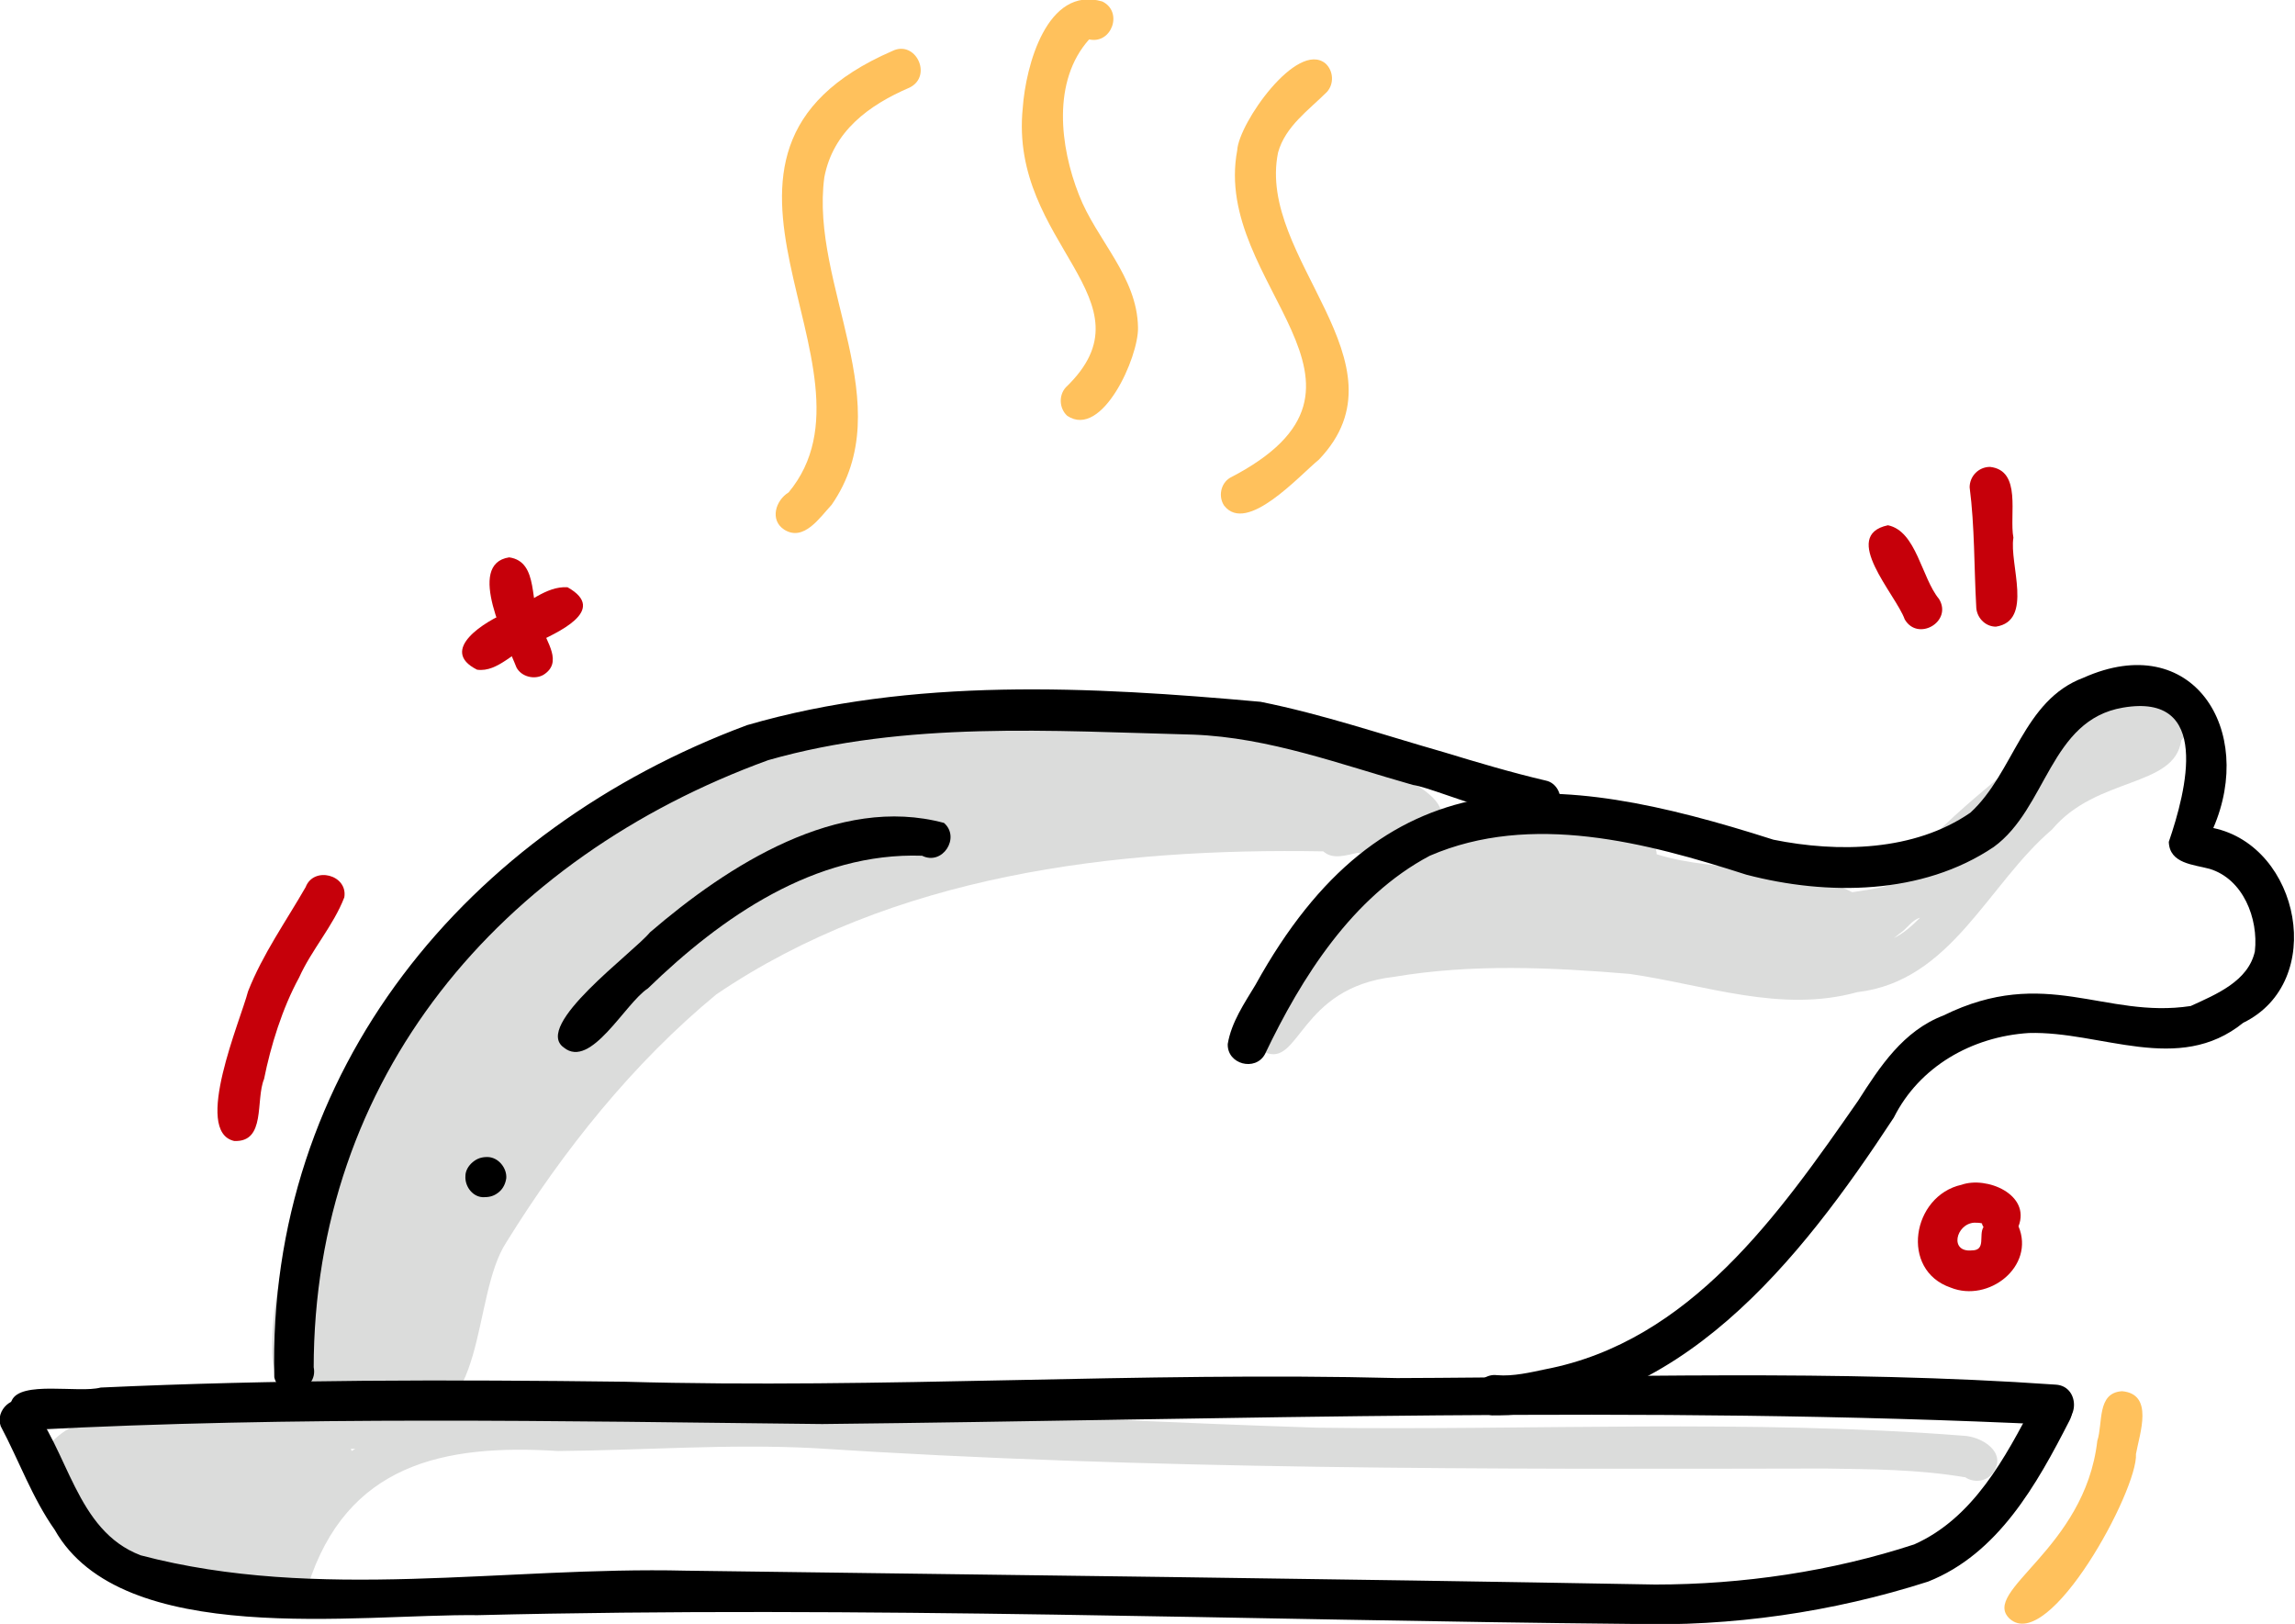
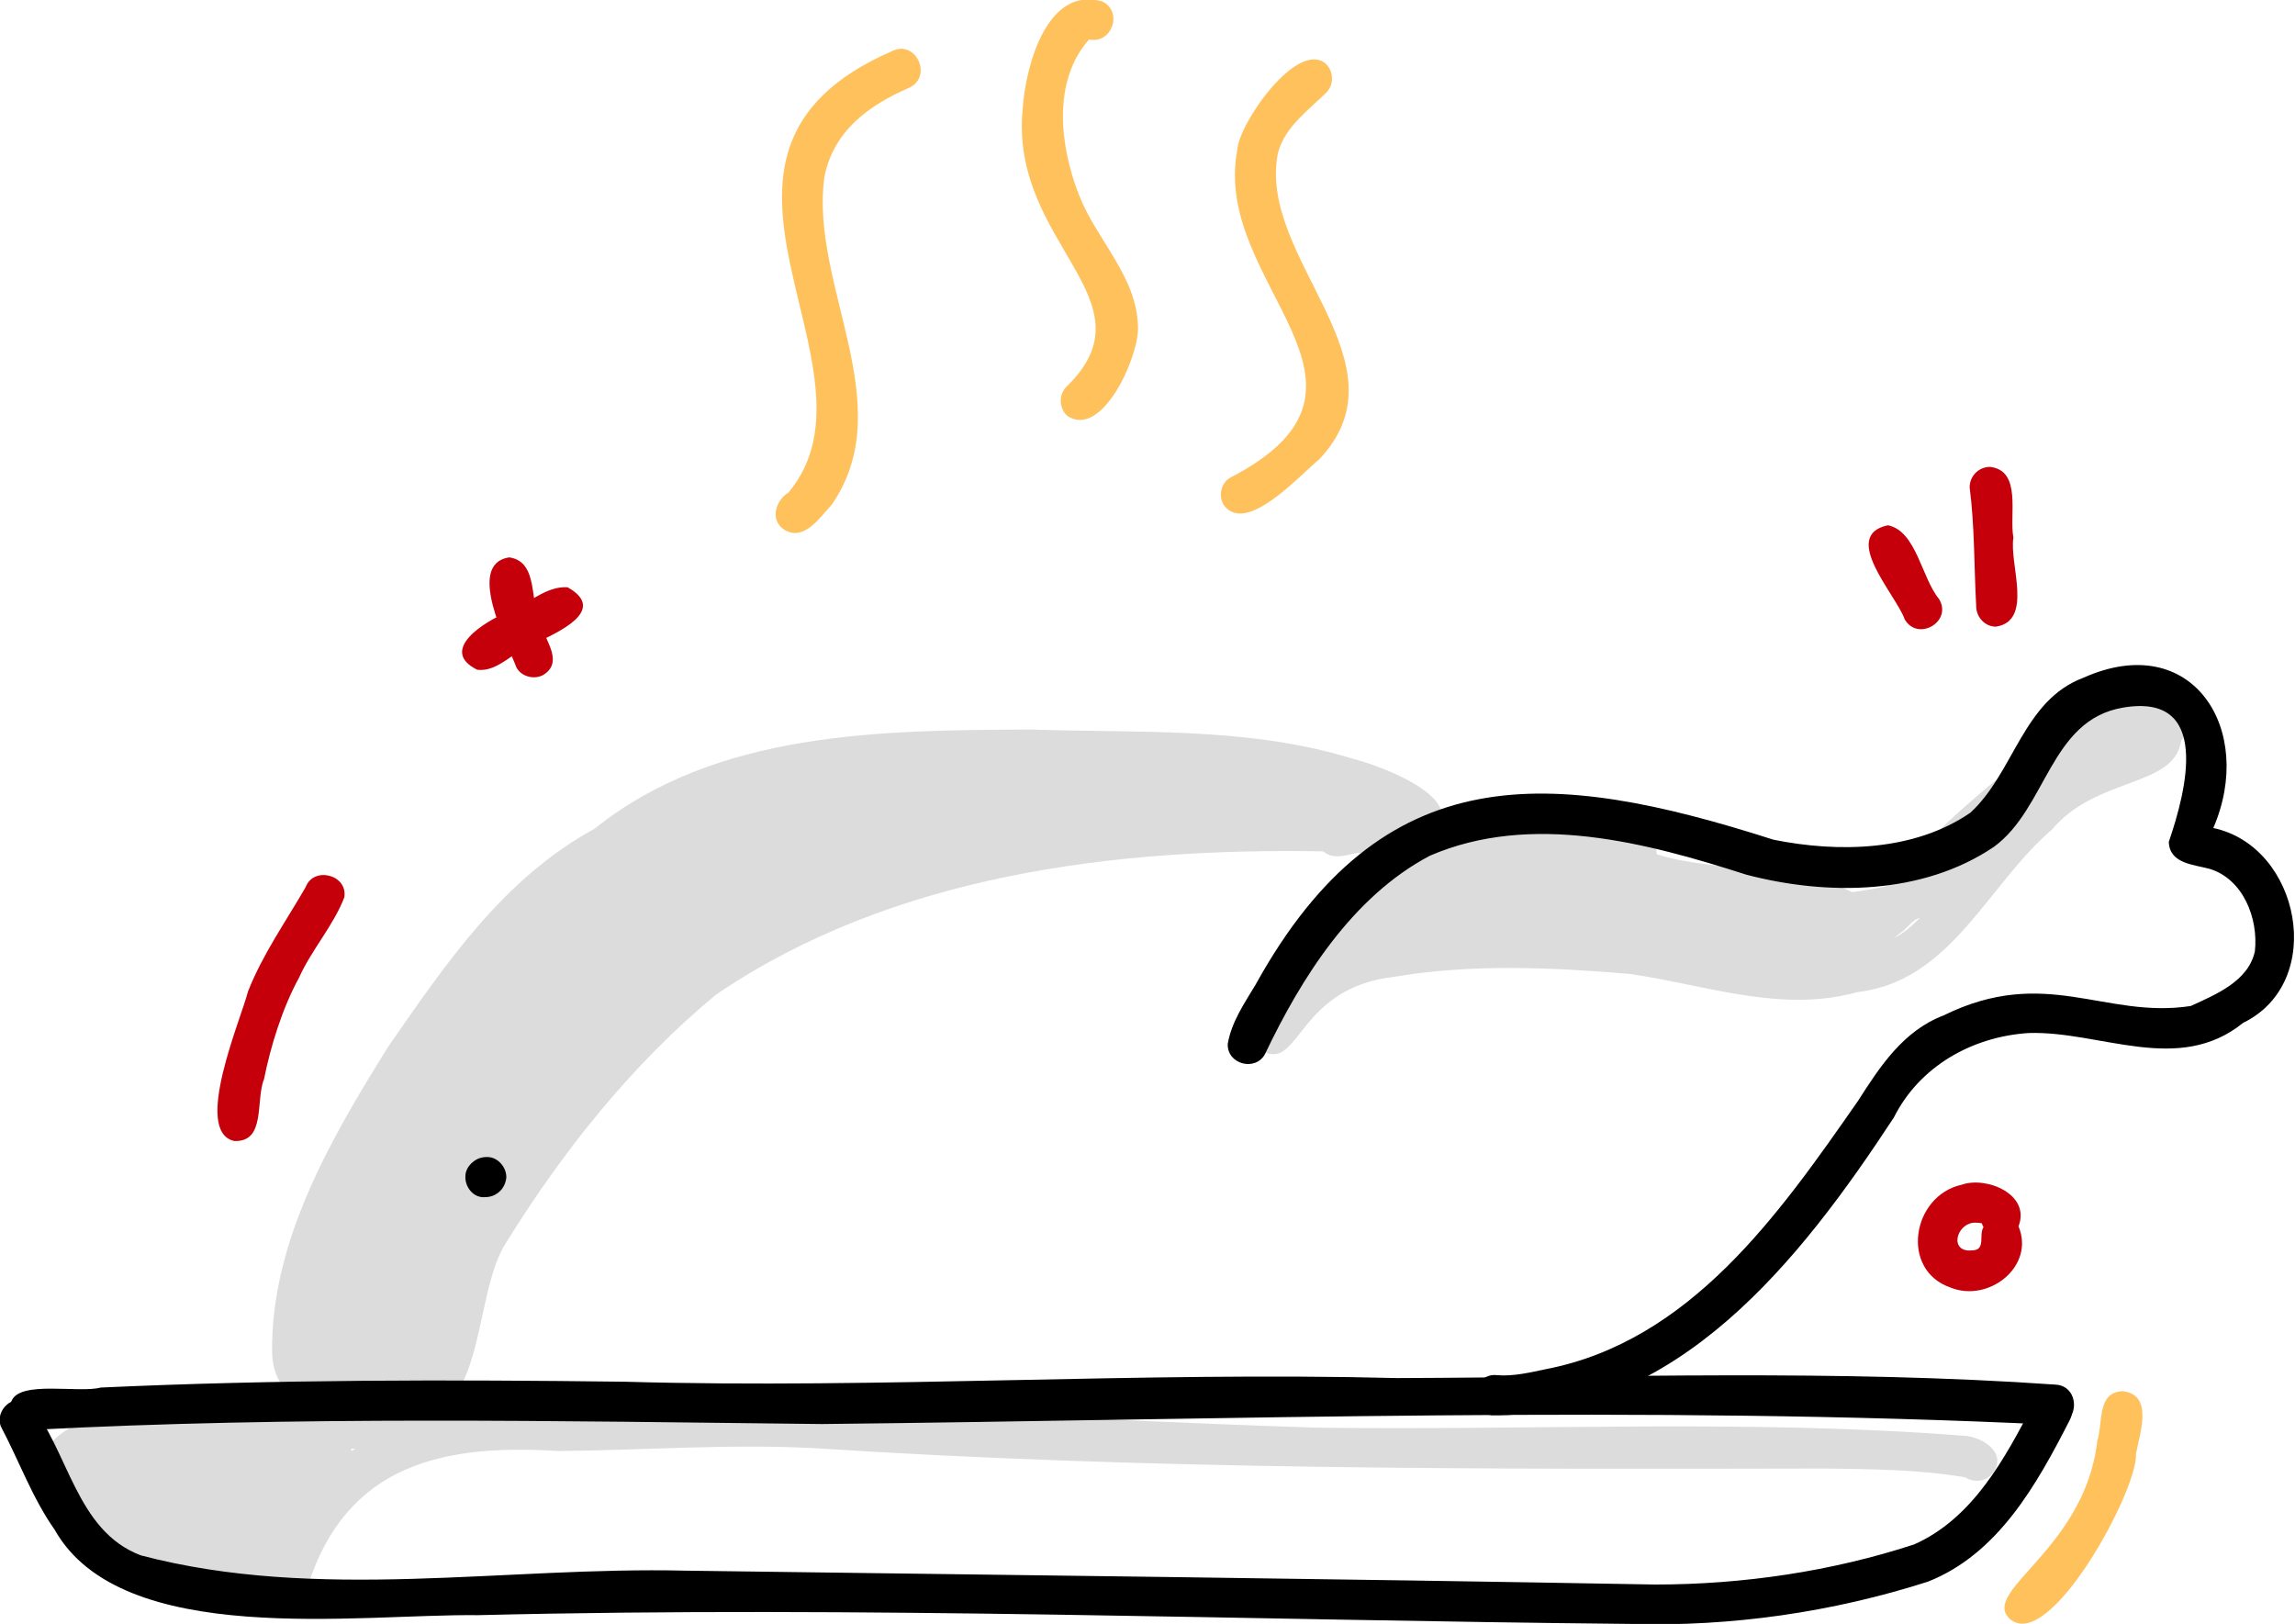
<svg xmlns="http://www.w3.org/2000/svg" version="1.1" id="Layer_2_00000161590641295366511140000010300578609989991820_" x="0px" y="0px" viewBox="0 0 314.6 222.6" style="enable-background:new 0 0 314.6 222.6;" xml:space="preserve">
  <style type="text/css">
	.st0{fill:#DBDCDB;}
	.st1{fill:#FFC15C;}
	.st2{fill:#C6000A;}
</style>
  <g id="Layer_1-2">
    <g>
      <path class="st0" d="M185.1,103.9c7.4,1.9,20.7,8.4,5.5,11.9c-0.9,1.9-2.9,1.5-4.5,1.1c-1.5,0.3-3.4,1-4.7-0.2    c-28.7-0.5-59,3.2-83.2,19.6c-11.4,9.4-21,21.4-28.8,34c-4.9,7.5-2.4,25.8-14.9,24.2c-6.5-0.7-17-0.2-17.2-9.1    c-0.2-15.2,8.1-29.4,15.9-41.9c7.9-11.4,15.8-23.1,28.3-29.9c16.7-13.4,39.3-13.5,59.8-13.6C155.9,100.5,170.9,99.6,185.1,103.9    L185.1,103.9z" />
      <path class="st0" d="M173.3,144.2c-4.5-3.1,4-10.5,6.9-12.3c-4.2-5.4,13.6-14.8,17.9-16.3c4.3-1.7,28.9-4.8,29,1.5    c8.6,2.7,18.8,1,26.8,5.2c1.4-0.2,2.7-0.4,4.1-0.7c0.5-0.1,1-0.3,1.5-0.4c6.4-9.3,16.2-15.1,23.9-23.1c3.8-4.1,13.2-9.1,15.6-1.2    c0.3,1.5,1.3,3.3,0,4.6c-0.9,6.5-11.6,4.9-17.7,12.2c-8.9,7.6-13.8,20.8-26.7,22.3c-10.5,2.9-20.8-1-31.2-2.5    c-10.7-0.9-21.7-1.4-32.3,0.4C178,135.4,178.2,146.5,173.3,144.2L173.3,144.2z M260.5,127.9c-0.3,0.2-0.6,0.5-0.9,0.7    c1.4-0.7,2.5-1.7,3.6-2.8C262.1,126.1,261.5,127.2,260.5,127.9L260.5,127.9z" />
      <path class="st0" d="M33.3,219.1c-9-3.5-19.5-6.1-26.2-13.2c-5.6-7.5,4.3-12.6,11-12.2c9.9-0.8,19.9-0.3,29.9-0.5    c6.8-0.1,14.5-2.6,21,0.1c37.2-1.5,74.3,1.2,111.5,2.4c29.5,0.4,59.1-1.2,88.6,1.1c2.6,0.1,6.1,2.3,4.1,5.1    c-0.9,1.2-2.6,1.4-3.8,0.6c-6.6-1.1-12.7-1.1-19.2-1.2c-46.1,0.1-92.7,0.2-138.7-2.8c-11.7-0.6-23.3,0.3-35,0.4    c-15.7-1-29,1.8-34.3,18.5C40.6,220.7,36.3,220.4,33.3,219.1L33.3,219.1z M16.5,206.2C16.5,206.2,16.5,206.2,16.5,206.2    c0.1-0.6,0.3-1.1,0.5-1.5c-0.1,0-0.1,0-0.2,0c-1.6-0.1-3.1-0.3-4.5-1.1C13.6,204.7,15.1,205.5,16.5,206.2z M48.2,198.9    c0.2-0.1,0.3-0.2,0.5-0.3c-0.2,0-0.4,0-0.6,0l0,0C48.1,198.7,48.2,198.8,48.2,198.9L48.2,198.9z" />
      <path class="st0" d="M16.4,214c-1.9-2.6-3.3-5.6-5-8.4c-1.2-1.8-2.9-4.7-0.4-6.2c1.8-2.1,5.6-0.4,4.9,2.4    c0.6,3.8,8.1,9.9,4.1,12.8C18.8,215.3,17.2,215.1,16.4,214L16.4,214z" />
-       <path d="M37.6,188.8c-1-42.1,26.4-75.1,64.8-89.4c22.7-6.6,47.1-5.3,70.4-3.2c8.5,1.7,16.7,4.5,25.1,6.9c4.6,1.4,9.3,2.8,14,3.9    c1.5,0.3,2.3,2,1.9,3.4c-0.8,5.1-16.5-2.3-20.1-2.8c-9.9-2.8-19.7-6.5-30.1-6.9c-19.4-0.5-39.4-1.9-58.3,3.5    C68.5,117.6,43,147.7,43,187.6c0-0.1,0-0.1,0-0.2C43.7,190.8,38.4,192.1,37.6,188.8L37.6,188.8z" />
      <path d="M204.5,194c-1.5-0.2-2.6-1.6-2.4-3.1c0.2-1.4,1.6-2.6,3.1-2.4c2.2,0.2,4.7-0.4,6.6-0.8c19.9-3.8,32.1-21.3,42.9-36.8    c3-4.7,6.2-9.6,11.7-11.7c14-6.9,22.1,0.5,33.9-1.3c3.5-1.6,7.9-3.4,8.8-7.5c0.5-4.5-1.6-9.9-6.2-11.3c-2.2-0.6-5.5-0.7-5.6-3.7    c2.4-7,5.9-20.5-6.3-18.4c-10,1.7-10.4,13.8-17.7,19.1c-9.8,6.6-22.8,6.7-33.9,3.8c-13.7-4.4-29.5-8.6-43.4-2.6    c-10.6,5.6-17.6,16.7-22.6,27.2c-1.3,2.4-5.2,1.4-5.1-1.4c0.5-3,2.3-5.6,3.8-8.1c17.4-31.5,40.4-29.7,71-19.9    c8.9,1.8,19.3,1.6,27-3.7c6-5.5,7.2-15.4,15.5-18.5c15-6.7,23.6,7.2,17.8,20.6c11.9,2.5,15.6,21.1,4.1,26.7    c-8.9,7.2-19.5,1.1-29.4,1.4c-7.8,0.5-15,4.6-18.5,11.6C246.8,172.7,230,194.2,204.5,194L204.5,194z" />
      <path d="M4.4,196c-2,0.1-3.8-2.1-2.8-4c1.2-2.8,9.2-1,12.2-1.8c23.9-1.1,47.9-1.1,71.8-0.8c35.3,1,70.6-1.4,105.9-0.5    c30.1-0.1,60.3-1.2,90.3,0.9c3.5,0.2,3.3,5.8-0.4,5.5c-56.1-2.7-112.5-0.7-168.7-0.1C76.6,194.8,40.5,194.1,4.4,196L4.4,196z" />
      <path d="M223.6,222.6c-52.7-0.5-105.4-2.5-158.1-1.2c-16.4-0.2-48.8,4.6-58-11.7c-3.1-4.4-4.9-9.5-7.4-14.2    c-0.8-2.2,1.7-4.5,3.8-3.3c5.5,6.4,6.4,17.6,15.4,21c24.3,6.4,49.9,1.5,74.7,2.1c44.3,0.6,88.6,1.1,132.9,1.9    c12,0,24.2-1.8,35.5-5.5c8.1-3.6,12.5-11.9,16.4-19.4c1.5-3.2,6.6-0.8,4.9,2.4c-4.5,8.8-9.8,18.3-19.4,22.1    C251.2,221,237.3,223,223.6,222.6L223.6,222.6z" />
      <path class="st1" d="M107.5,72.6c-2-1.3-1.2-4,0.6-5.1c14.3-17.2-18.5-46.3,14.2-60.5c3.2-1.6,5.6,3.4,2.4,5    c-5.6,2.4-10.5,6-11.7,12.3c-2,14.8,10.5,31.2,1,44.9C112.4,70.9,110.2,74.3,107.5,72.6L107.5,72.6z" />
      <path class="st1" d="M146.3,57c-1.1-1-1.2-2.8-0.2-3.9c12.5-12-7.8-19.6-5.9-38.3c0.4-5.7,3.3-16.8,10.9-14.6    c2.9,1.4,1.3,5.9-1.8,5.2c-5.1,5.7-4,14.7-1.4,21.3c2.4,6.2,8,11.2,8.1,18.2C156.1,48.9,151.1,60.2,146.3,57L146.3,57z" />
      <path class="st1" d="M167.8,69.3c-0.8-1.2-0.5-3,0.8-3.8c24.6-12.7-2.5-26.4,1-44.9c0.2-3.7,8.2-15.1,12.1-11.9    c1.1,1,1.2,2.8,0.2,3.9c-2.5,2.5-5.7,4.7-6.7,8.3c-3,14.5,18.3,28.8,5.6,42.1C178.1,65.2,170.9,73.3,167.8,69.3z" />
-       <path d="M77.3,143.6c-4.3-3,9.5-13,11.8-15.8c10.7-9.2,25.8-18.9,40.3-15c2.3,2-0.2,5.9-3,4.5c-14.7-0.5-27.5,8.4-37.6,18.2    C85.7,137.5,81,146.6,77.3,143.6L77.3,143.6z" />
      <path d="M63.8,161.2c0-0.7,0.4-1.4,1-1.9c0.6-0.5,1.2-0.7,2-0.7c1.5,0,2.7,1.5,2.6,2.9c-0.1,0.7-0.4,1.4-1,1.9    c-0.6,0.5-1.2,0.7-2,0.7C64.9,164.2,63.7,162.7,63.8,161.2z" />
      <path class="st2" d="M32.1,156.4c-5.7-1.3,0.9-16.6,1.9-20.5c2-5.1,5.2-9.6,7.9-14.3c1.1-2.9,5.8-1.7,5.3,1.4    c-1.5,3.9-4.5,7.2-6.2,11c-2.3,4.2-3.9,9.4-4.8,13.9C35,150.8,36.5,156.6,32.1,156.4L32.1,156.4z" />
      <path class="st1" d="M275.5,221.9c-4.1-3.8,10.3-9.5,12-24.4c0.8-2.4-0.1-6.6,3.4-6.8c4.4,0.4,2.4,5.8,1.9,8.6    C293.1,204.2,280.9,226.7,275.5,221.9z" />
      <path class="st2" d="M261.1,84.9c-1.2-3.4-8.9-11.5-2.3-12.9c3.9,0.8,4.6,7.2,7,10.1C267.7,85.2,262.9,88,261.1,84.9z" />
      <path class="st2" d="M270.9,83.1c-0.3-5.4-0.2-10.9-0.9-16.3c0-1.5,1.2-2.8,2.8-2.8c4.4,0.5,2.6,6.6,3.2,9.7    c-0.6,3.6,2.8,11.4-2.4,12.2C272.1,85.9,270.9,84.6,270.9,83.1z" />
      <path class="st2" d="M267.4,176.5c-7-2.4-5.3-12.6,1.5-14.1c3.4-1.2,9.5,1.3,7.8,5.7C279,173.6,272.6,178.6,267.4,176.5    L267.4,176.5z M270.3,171.4c2,0,0.9-2.1,1.6-3.2c-0.1-0.2-0.2-0.3-0.2-0.5c-0.3-0.1-0.8-0.1-1.1-0.1    C268.1,167.8,267.2,171.7,270.3,171.4z" />
      <path class="st2" d="M65.4,91.8c-5.4-2.7,1.2-6.7,4.2-7.9c2.7-1,5.2-3.6,8.2-3.4c5.7,3.2-1.6,6.3-4.5,7.7    C70.5,89.1,68.3,92.2,65.4,91.8L65.4,91.8z" />
      <path class="st2" d="M70.8,91.5c-1.3-3.4-7-14.2-1-15.1c4.2,0.6,2.7,6.5,4.4,9.4c0.7,2.2,3,5,0.3,6.7    C73.3,93.2,71.5,92.8,70.8,91.5L70.8,91.5z" />
    </g>
  </g>
</svg>